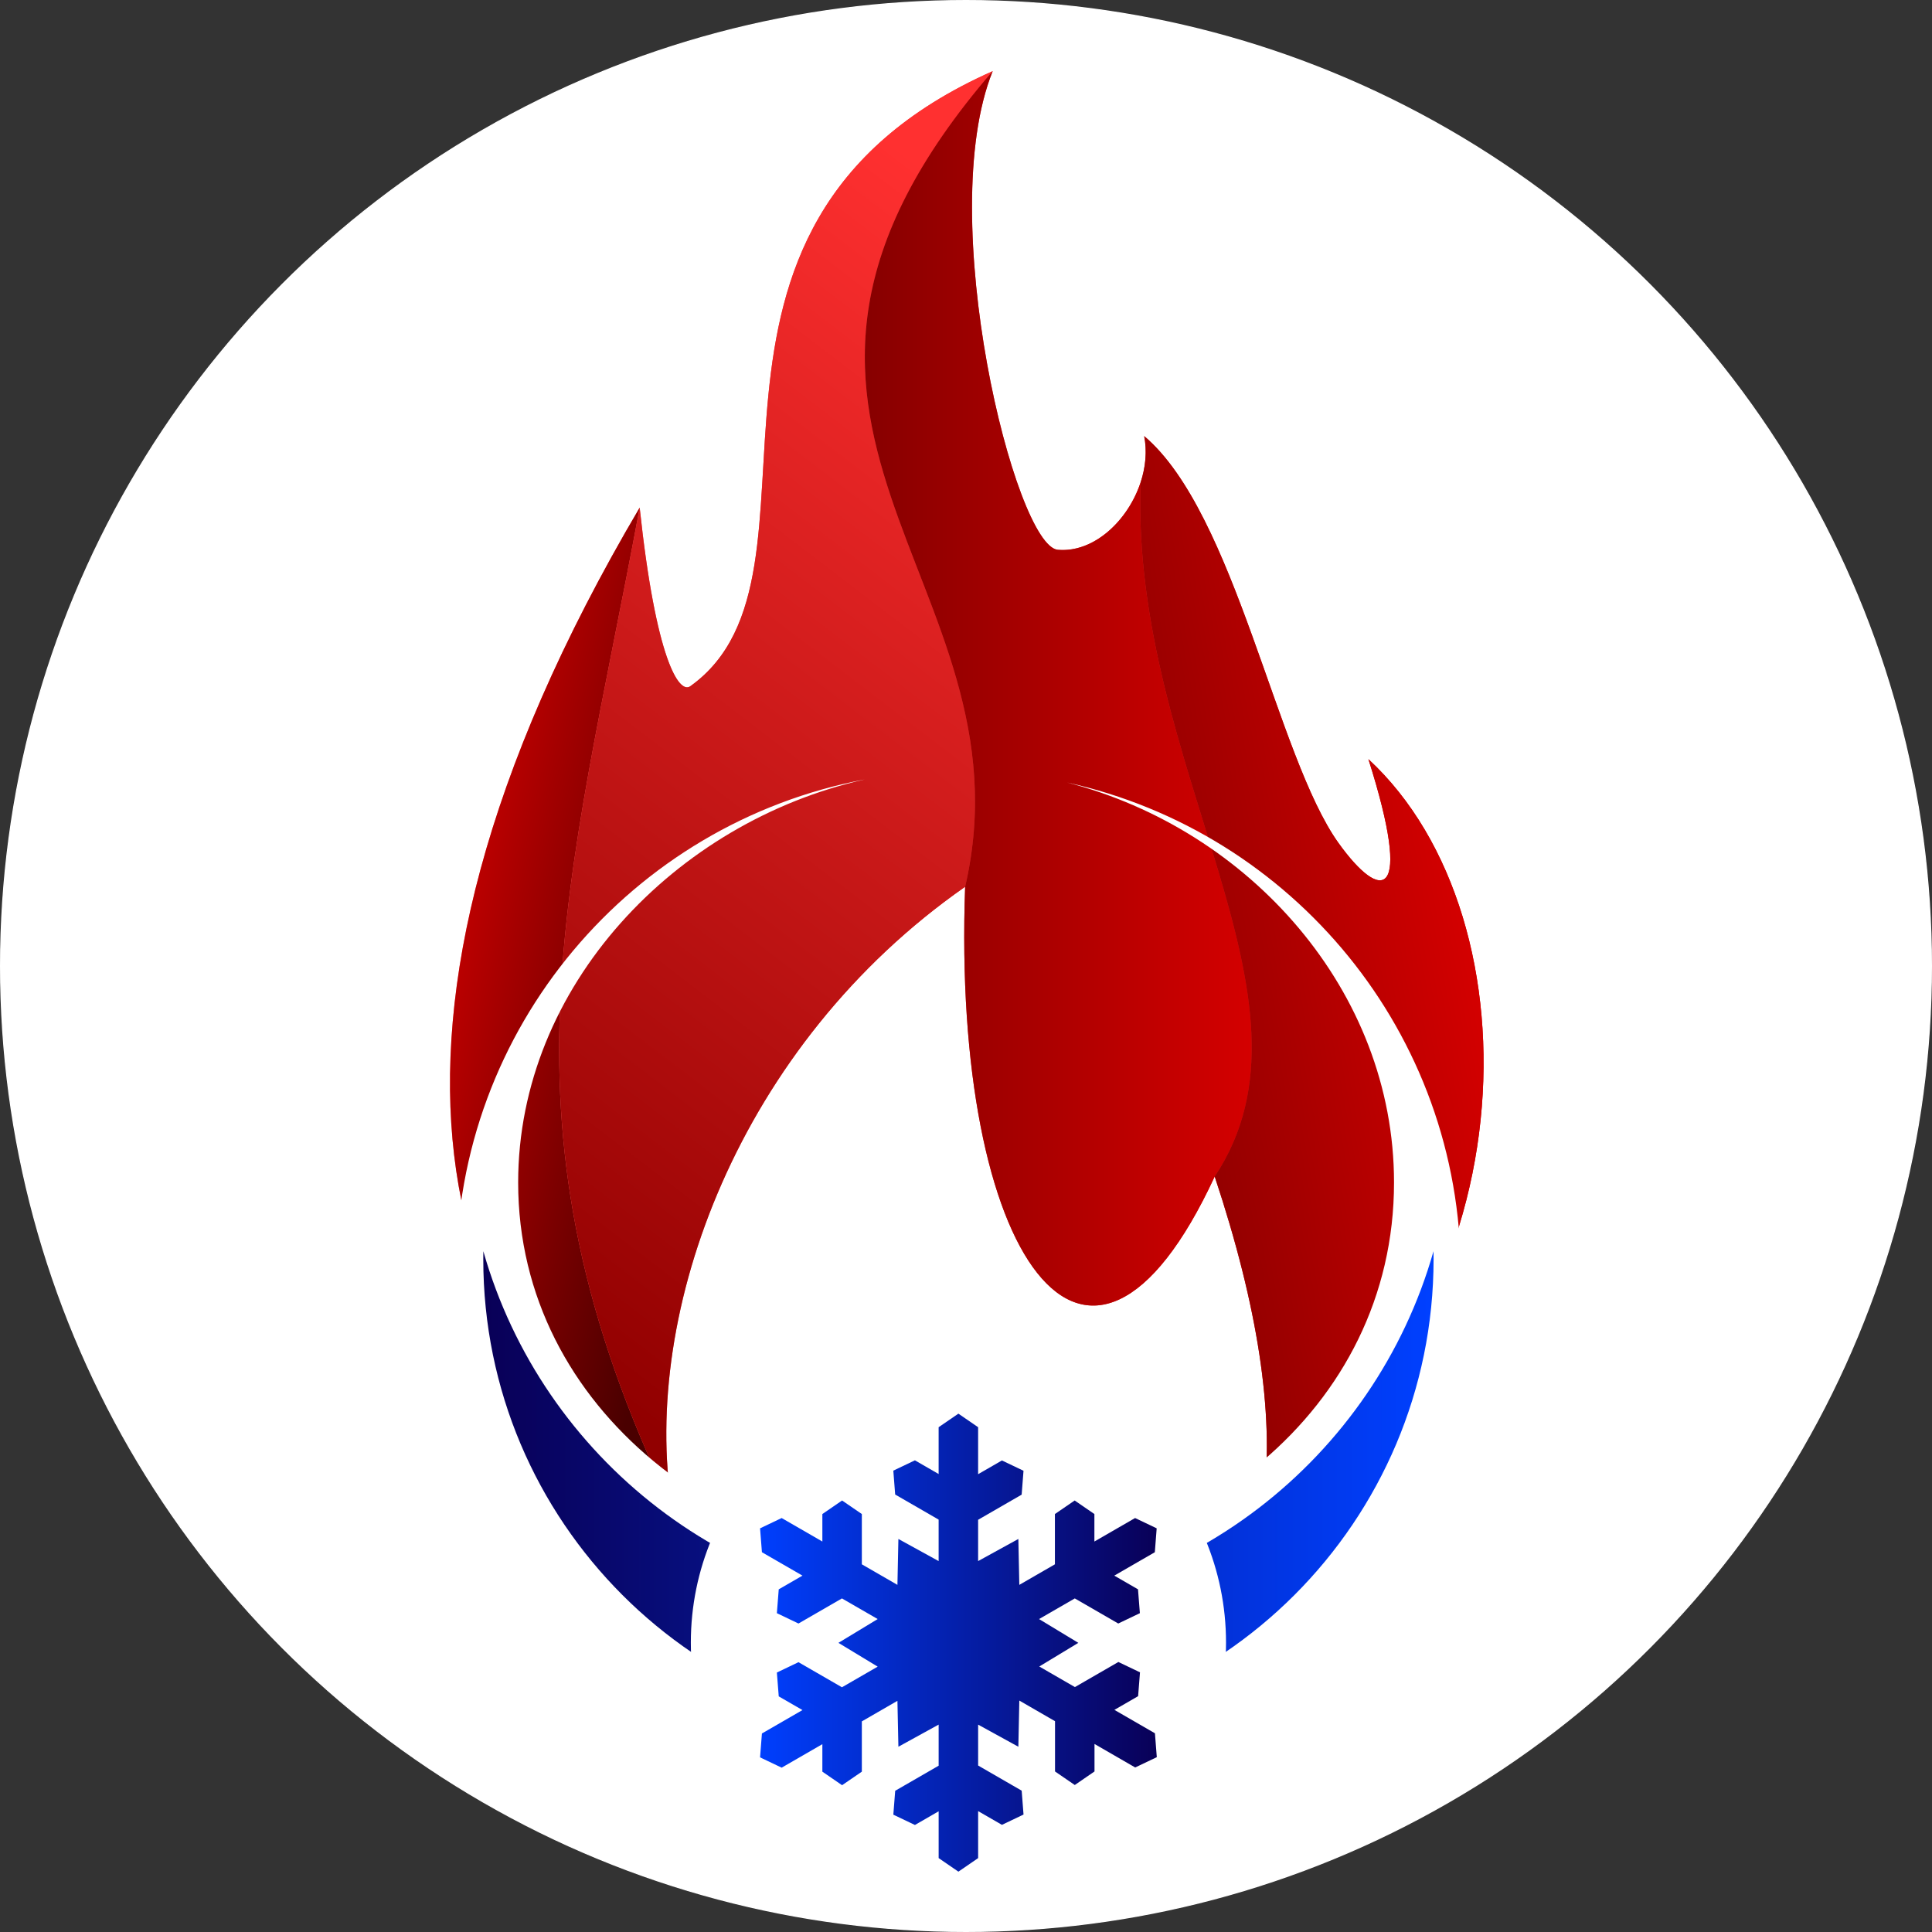
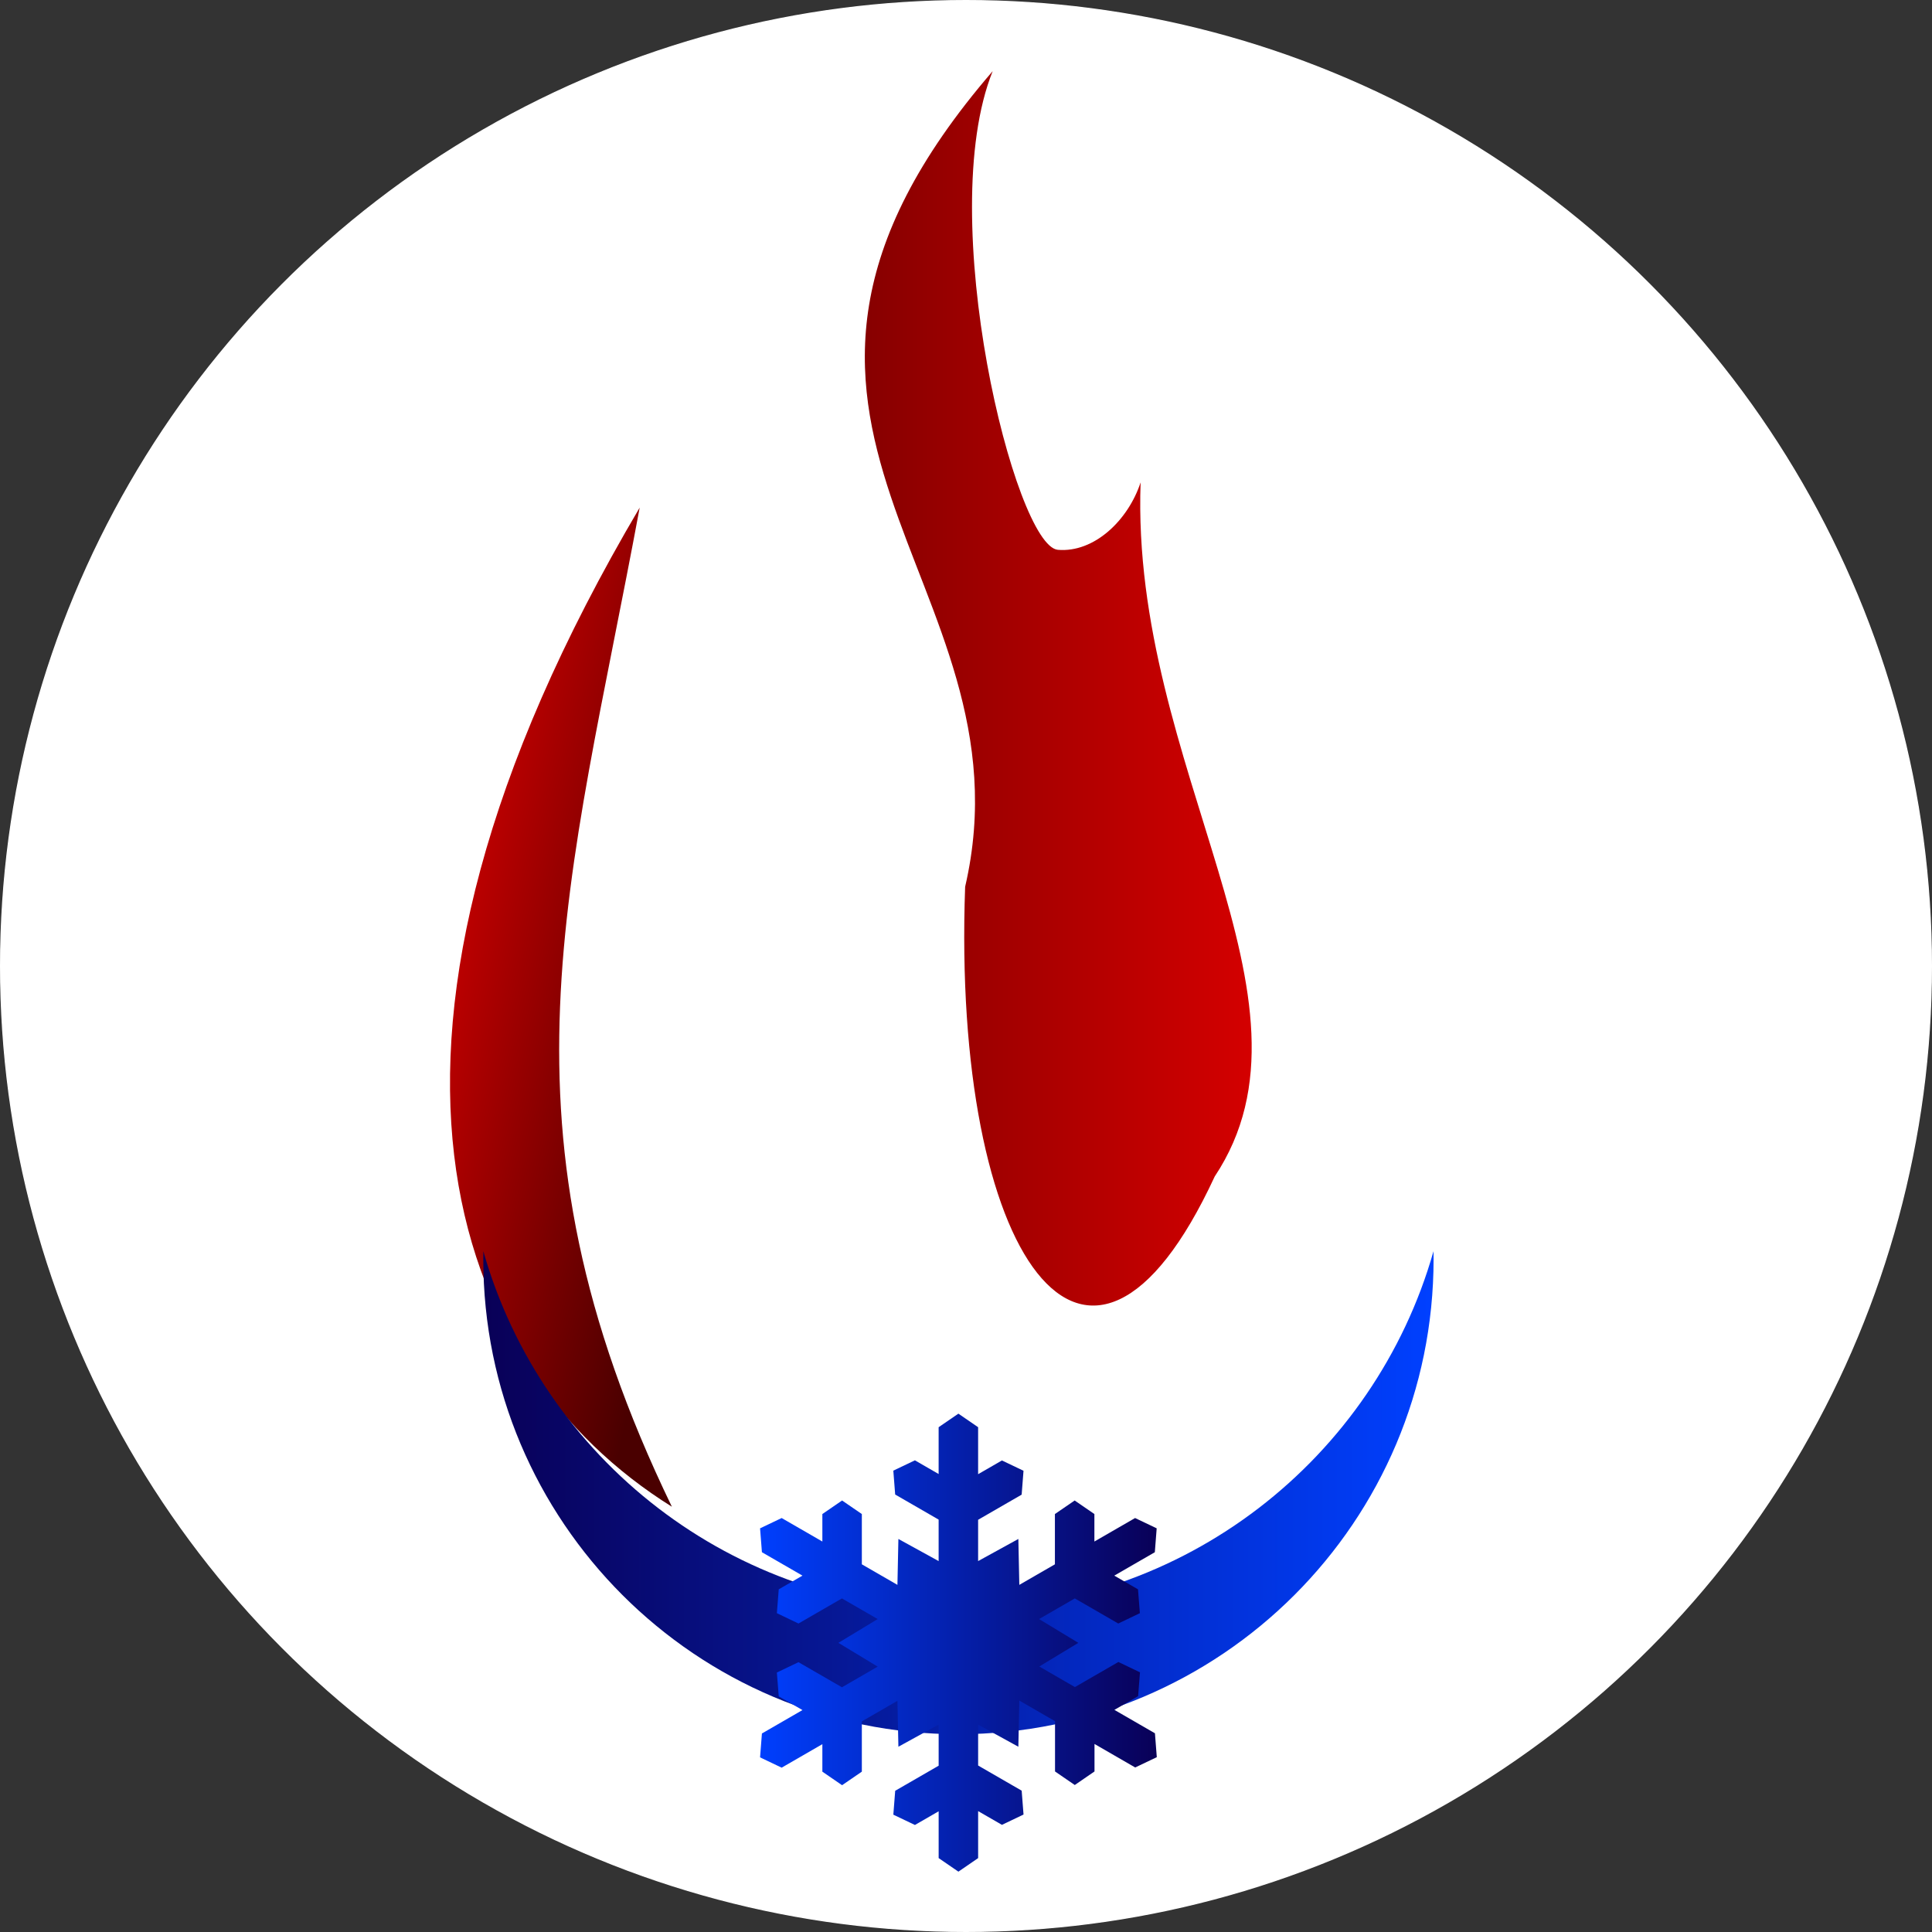
<svg xmlns="http://www.w3.org/2000/svg" xml:space="preserve" width="13957px" height="13957px" version="1.1" style="shape-rendering:geometricPrecision; text-rendering:geometricPrecision; image-rendering:optimizeQuality; fill-rule:evenodd; clip-rule:evenodd" viewBox="0 0 21925.8 21925.8">
  <rect x="0" y="0" width="21925.8" height="21925.8" fill="#333333" stroke="none" />
  <defs>
    <style type="text/css">
   
    .str0 {stroke:white;stroke-width:12.57;stroke-miterlimit:22.926}
    .fil8 {fill:none}
    .fil0 {fill:white}
    .fil4 {fill:url(#id0)}
    .fil2 {fill:url(#id1)}
    .fil3 {fill:url(#id2)}
    .fil5 {fill:url(#id3)}
    .fil7 {fill:url(#id4)}
    .fil1 {fill:url(#id5)}
    .fil6 {fill:url(#id6)}
   
  </style>
    <linearGradient id="id0" gradientUnits="userSpaceOnUse" x1="9814.74" y1="7812.09" x2="14205.21" y2="7812.09">
      <stop offset="0" style="stop-opacity:1; stop-color:#870000" />
      <stop offset="1" style="stop-opacity:1; stop-color:#D40000" />
    </linearGradient>
    <linearGradient id="id1" gradientUnits="userSpaceOnUse" x1="8039.16" y1="11788.89" x2="4692.69" y2="11071.23">
      <stop offset="0" style="stop-opacity:1; stop-color:#4A0000" />
      <stop offset="1" style="stop-opacity:1; stop-color:#CC0000" />
    </linearGradient>
    <linearGradient id="id2" gradientUnits="userSpaceOnUse" x1="4772.01" y1="14229.65" x2="12839.56" y2="3677.33">
      <stop offset="0" style="stop-opacity:1; stop-color:#910000" />
      <stop offset="1" style="stop-opacity:1; stop-color:#FF3030" />
    </linearGradient>
    <linearGradient id="id3" gradientUnits="userSpaceOnUse" x1="12714.91" y1="11365.16" x2="17062.12" y2="10551.39">
      <stop offset="0" style="stop-opacity:1; stop-color:#870000" />
      <stop offset="1" style="stop-opacity:1; stop-color:#DB0000" />
    </linearGradient>
    <linearGradient id="id4" gradientUnits="userSpaceOnUse" x1="8625.78" y1="18642.06" x2="13128.19" y2="18642.06">
      <stop offset="0" style="stop-opacity:1; stop-color:#003FFE" />
      <stop offset="1" style="stop-opacity:1; stop-color:#090057" />
    </linearGradient>
    <linearGradient id="id5" gradientUnits="userSpaceOnUse" x1="5106.94" y1="8953.47" x2="16836.88" y2="8953.47">
      <stop offset="0" style="stop-opacity:1; stop-color:#FF7070" />
      <stop offset="1" style="stop-opacity:1; stop-color:#D60000" />
    </linearGradient>
    <linearGradient id="id6" gradientUnits="userSpaceOnUse" x1="5484.58" y1="14288.7" x2="16269.38" y2="14288.7">
      <stop offset="0" style="stop-opacity:1; stop-color:#090057" />
      <stop offset="1" style="stop-opacity:1; stop-color:#0040FF" />
    </linearGradient>
  </defs>
  <g id="Capa_x0020_1">
    <circle class="fil0 str0" cx="10962.9" cy="10962.9" r="10956.61" />
    <g id="_2657889297728">
-       <path class="fil1" d="M12005.86 6239.76c-487.14,-40.96 -1407.92,-3773.87 -740.24,-5432.1 -4000.4,1778.11 -1644.21,5704.55 -3431.62,6980.15 -129.32,92.28 -391.73,-310.89 -574.42,-2027 -3571.82,6052.88 -2165.39,9759.33 365.32,11338.5 -349.7,-2205.99 754.93,-5238.87 3328.25,-7035.75 -151.42,4179.92 1386.44,6410.07 2832.18,3288.36 496.42,1492.68 667.71,2683.23 561.92,3615.58 2995.93,-2029.51 3157.58,-6526.78 1182.27,-8352.45 514.77,1620.19 145.27,1626.78 -338.49,953.05 -703.82,-980.15 -1170.14,-3744.26 -2206,-4619.04 119.94,604.4 -406.73,1338.85 -979.17,1290.7z" />
      <path class="fil2" d="M7624.9 17099.31c-2095.92,-4332.36 -1166.25,-7023.09 -365.32,-11338.5 -3571.82,6052.88 -2165.39,9759.33 365.32,11338.5z" />
-       <path class="fil3" d="M7259.58 5760.81c-800.93,4315.41 -1730.6,7006.14 365.32,11338.5 -349.7,-2205.99 754.93,-5238.87 3328.25,-7035.75 811.1,-3504.22 -3166.82,-5226.23 312.47,-9255.9 -4000.4,1778.11 -1644.21,5704.55 -3431.62,6980.15 -129.32,92.28 -391.73,-310.89 -574.42,-2027z" />
      <path class="fil4" d="M11265.62 807.66c-3479.29,4029.67 498.63,5751.68 -312.47,9255.9 -151.42,4179.92 1386.44,6410.07 2832.18,3288.36 1337.35,-2012.44 -958.09,-4638.23 -840.81,-7877.34 -142.4,432.93 -528.8,799.65 -938.66,765.18 -487.14,-40.96 -1407.92,-3773.87 -740.24,-5432.1z" />
-       <path class="fil5" d="M12944.52 5474.58c-117.28,3239.11 2178.16,5864.9 840.81,7877.34 496.42,1492.68 667.71,2683.23 561.92,3615.58 2995.93,-2029.51 3157.58,-6526.78 1182.27,-8352.45 514.77,1620.19 145.27,1626.78 -338.49,953.05 -703.82,-980.15 -1170.14,-3744.26 -2206,-4619.04 34.07,171.65 15.97,353.8 -40.51,525.52z" />
-       <path class="fil0" d="M12109.94 8880.45c2555.79,563.53 4468.05,2841.7 4468.05,5566.88 0,3148.59 -2552.43,5701.01 -5701,5701.01 -3148.58,0 -5701,-2552.42 -5701,-5701.01 0,-2785.51 1997.85,-5104.03 4638.72,-5601.78 -2147.72,480.94 -3934.2,2346.29 -3934.2,4574.11 0,2592.72 2419.65,4376.69 5012.37,4376.69 2592.72,0 4927.61,-1783.97 4927.61,-4376.69 0,-2177.55 -1647.07,-4008.57 -3710.55,-4539.21z" />
      <path class="fil6" d="M10876.99 19681.11c2978.14,0 5392.4,-2414.26 5392.4,-5392.41 0,-29.7 -0.3,-59.33 -0.78,-88.93 -667.3,2349.2 -2828.52,4069.83 -5391.62,4069.83 -2563.1,0 -4724.33,-1720.63 -5391.63,-4069.83 -0.48,29.6 -0.77,59.23 -0.77,88.93 0,2978.15 2414.26,5392.41 5392.4,5392.41z" />
-       <circle class="fil0" cx="10876.99" cy="18642.06" r="3036.84" />
      <polygon class="fil7" points="10195.66,17465.3 10652.32,17716.33 10652.32,17245.69 10159.1,16960.93 10138.05,16689.85 10383.13,16572.91 10652.32,16728.33 10652.32,16197 10876.56,16043.22 11100.37,16197 11100.37,16730.31 11370.48,16574.36 11615.57,16691.3 11594.51,16962.38 11100.37,17247.67 11100.37,17716.33 11557.04,17465.3 11567.97,17986.3 11971.91,17753.09 11971.91,17182.5 12196.14,17028.72 12419.96,17182.5 12419.96,17494.41 12881.83,17227.74 13126.91,17344.68 13105.84,17615.76 12645.7,17881.44 12914.9,18036.85 12936.17,18307.57 12690.87,18424.87 12197.65,18140.11 11791.99,18374.32 12237.73,18644.29 11794.5,18912.74 12198.94,19146.24 12692.16,18861.48 12937.45,18978.79 12916.18,19249.5 12646.99,19404.92 13107.13,19670.59 13128.19,19941.67 12883.11,20058.61 12421.24,19791.95 12421.24,20103.86 12197.43,20257.63 11973.2,20103.86 11973.2,19533.27 11568.04,19299.35 11557.04,19823.28 11100.58,19572.37 11100.58,20036.46 11594.72,20321.74 11615.78,20592.83 11370.7,20709.77 11100.58,20553.82 11100.58,21087.13 10876.77,21240.91 10652.53,21087.13 10652.53,20555.8 10383.34,20711.22 10138.25,20594.28 10159.32,20323.2 10652.53,20038.44 10652.53,19572.14 10195.66,19823.28 10184.72,19302.28 9780.78,19535.5 9780.78,20106.08 9556.55,20259.86 9332.74,20106.08 9332.74,19794.17 8870.87,20060.84 8625.78,19943.9 8646.85,19672.82 9106.99,19407.15 8837.79,19251.73 8816.52,18981.01 9061.82,18863.71 9555.03,19148.47 9960.7,18914.26 9514.96,18644.29 9960.7,18374.32 9555.03,18140.11 9061.82,18424.87 8816.52,18307.57 8837.79,18036.85 9106.99,17881.44 8646.85,17615.76 8625.78,17344.68 8870.87,17227.74 9332.74,17494.41 9332.74,17182.5 9556.55,17028.72 9780.78,17182.5 9780.78,17753.09 10184.72,17986.3 " />
    </g>
    <rect class="fil8" x="6.29" y="6.29" width="21913.21" height="21913.21" />
  </g>
</svg>